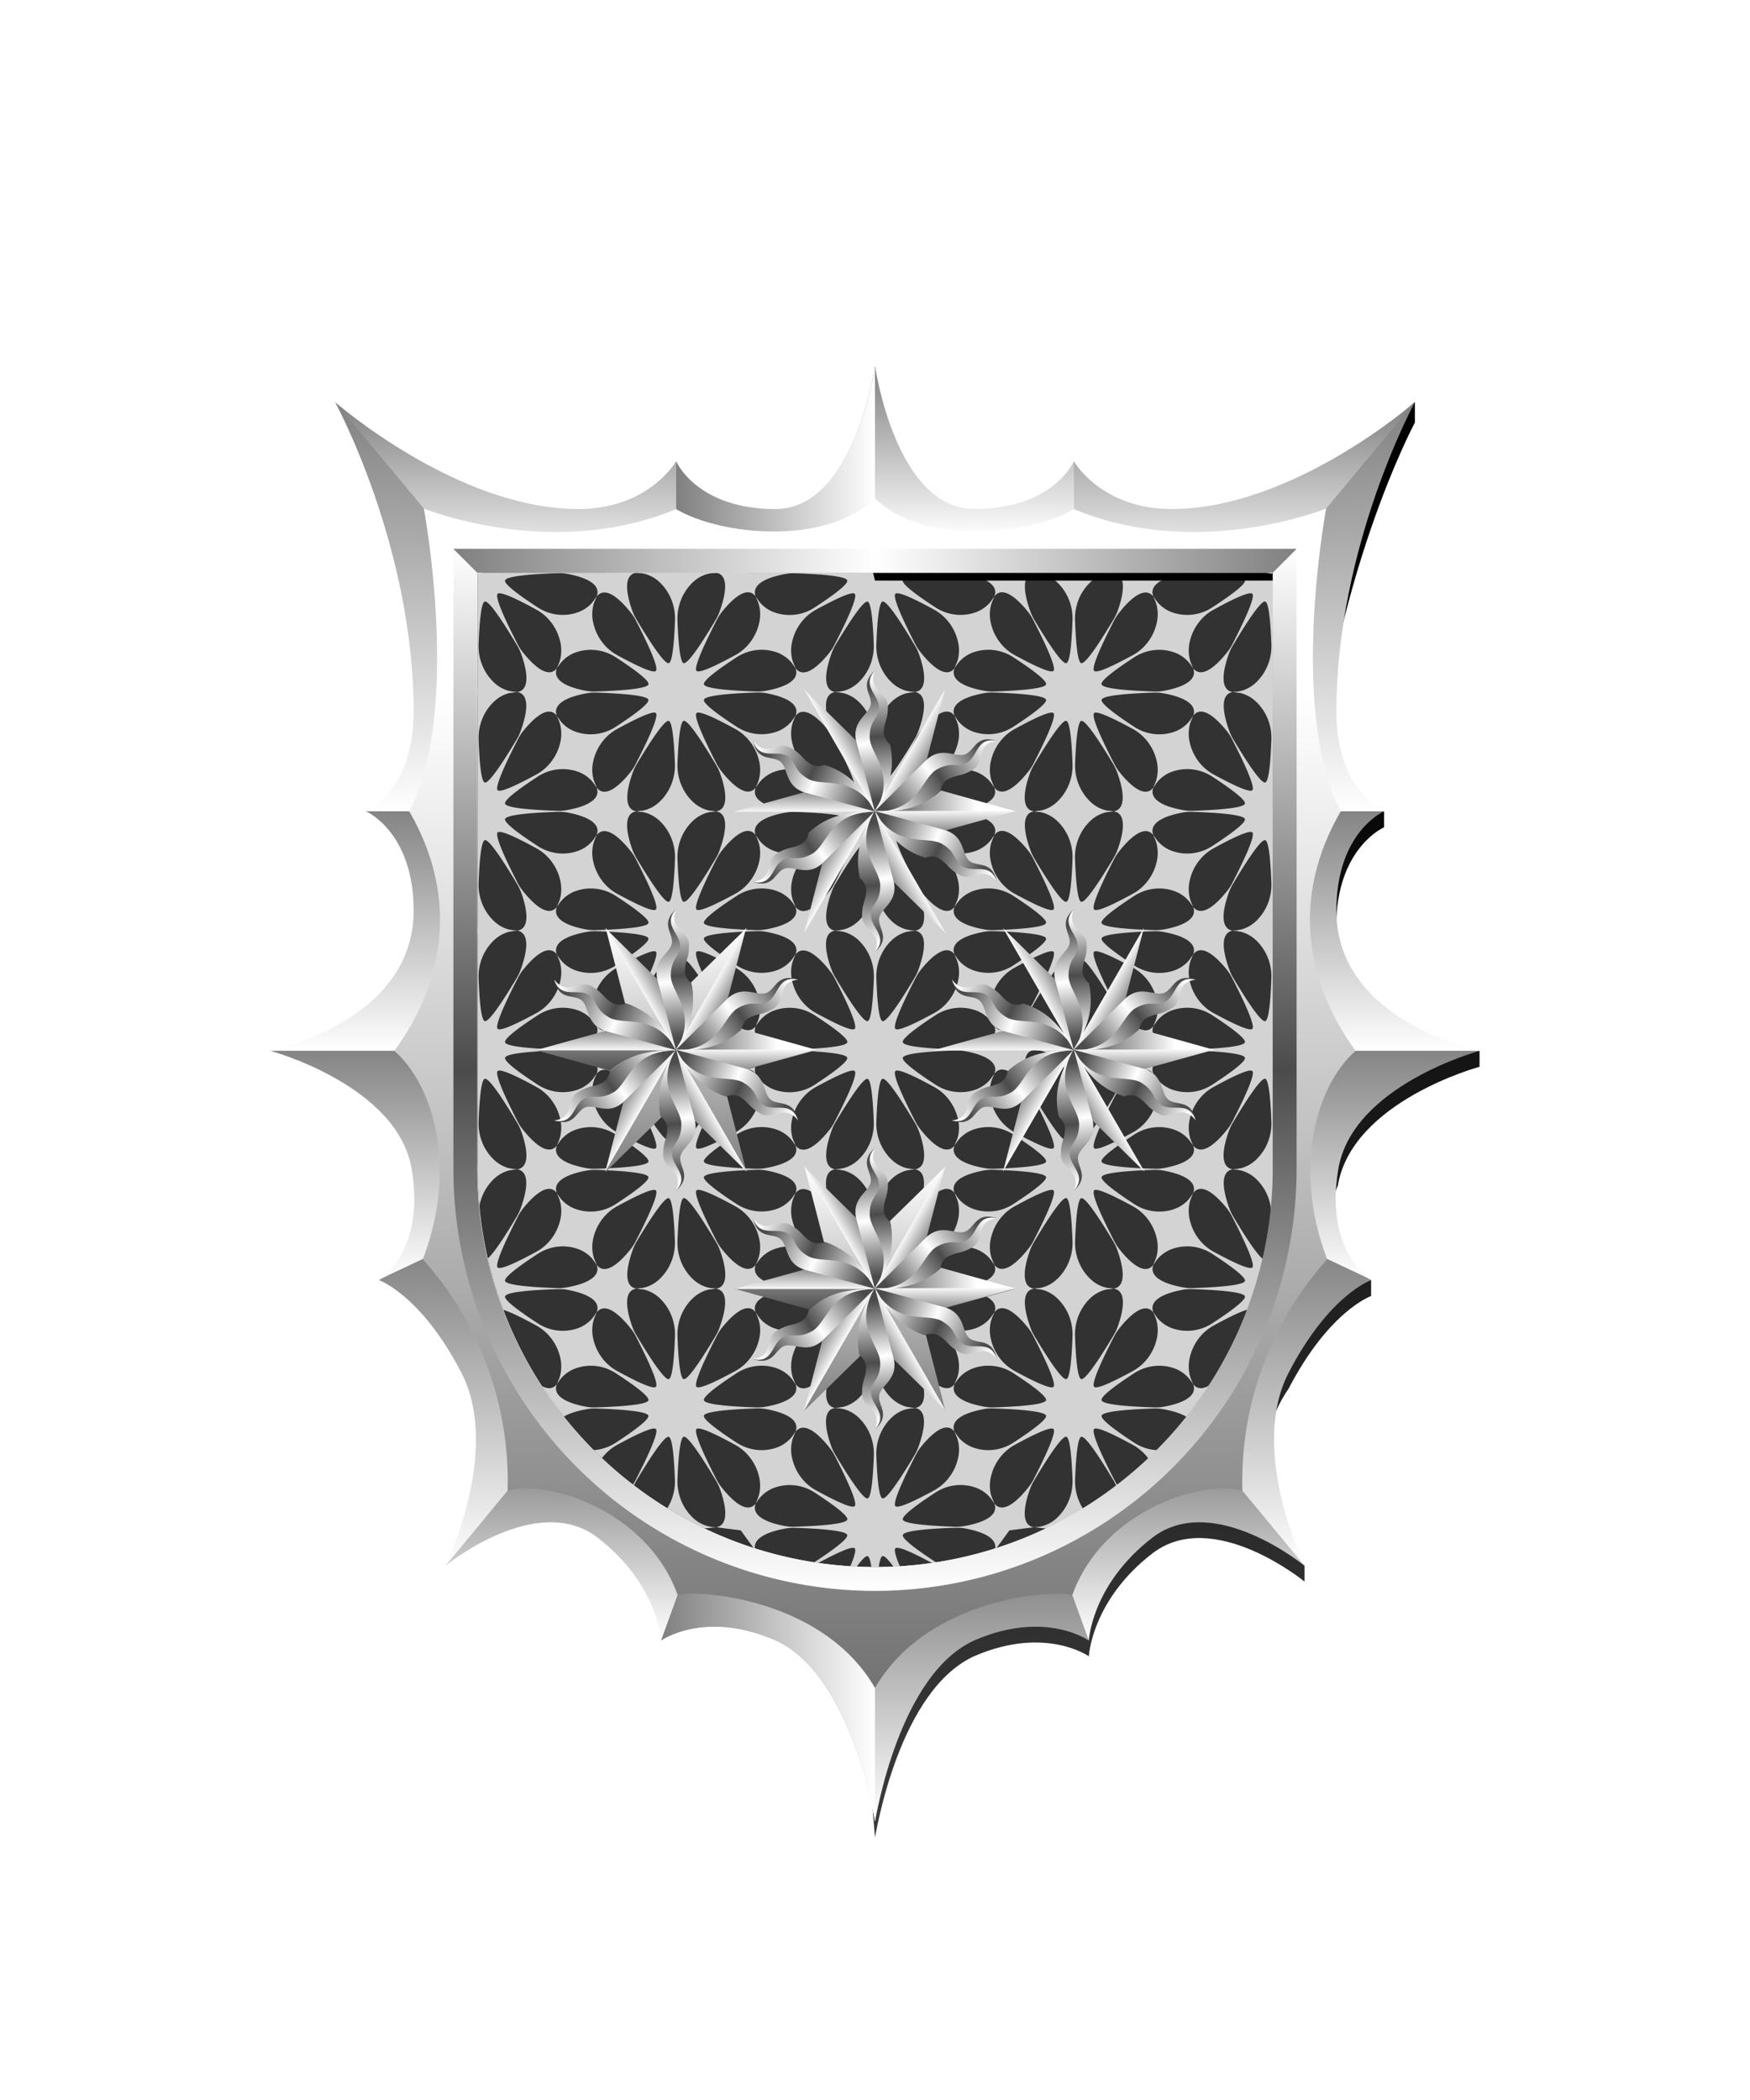
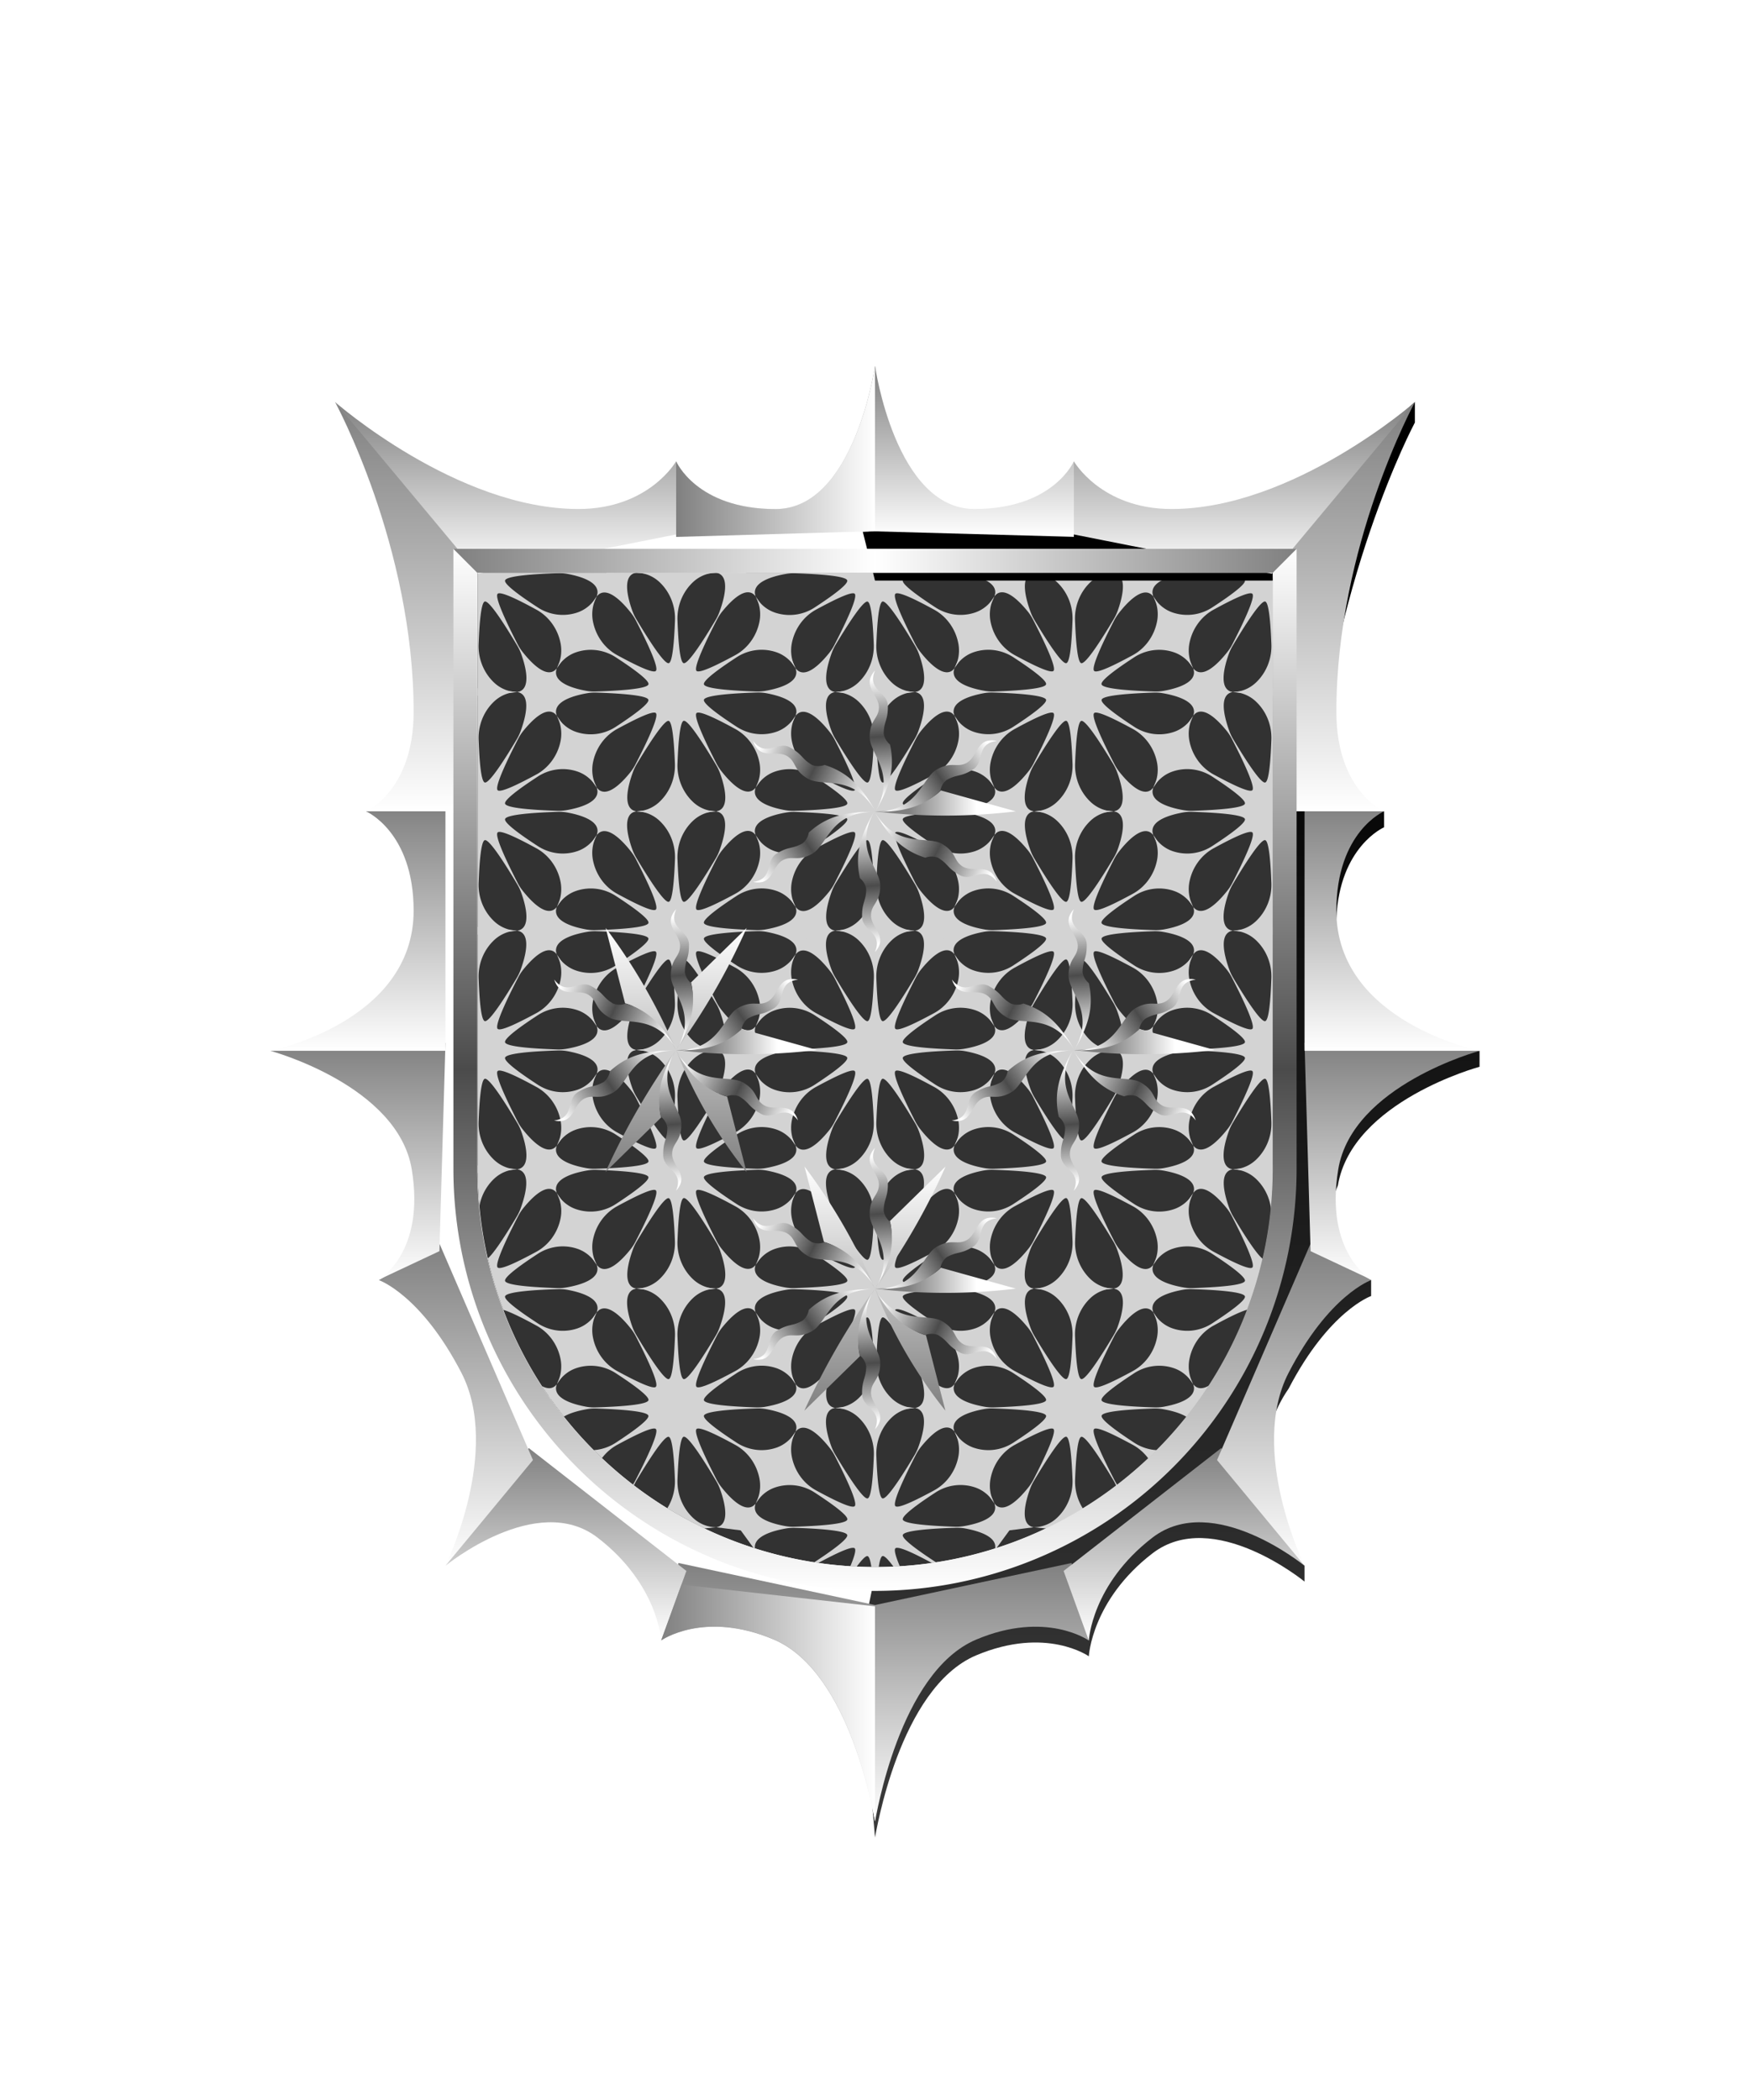
<svg xmlns="http://www.w3.org/2000/svg" xmlns:xlink="http://www.w3.org/1999/xlink" viewBox="0 0 220 264">
  <defs>
    <symbol id="fi204-a" viewBox="0 0 35.7 30.96">
      <path d="m33.46 12.51-2.2-4.77-3.05-4.3a4.57 4.57 0 0 1 .52 3.17 6.16 6.16 0 0 1-3.26 4.28c-2.3 1.2-4.61 2.28-4.97 1.93-.42-.42 1.23-3.75 2.66-6.42a6.03 6.03 0 0 1 .68-1.02c1.1-1.31 3.17-3.4 4.37-1.95L26.77.03l-3.69.45L17.85 0 12.6.48a4.57 4.57 0 0 1 3.02 1.14 6.16 6.16 0 0 1 2.06 4.96c-.1 2.6-.32 5.14-.8 5.27-.58.16-2.64-2.94-4.24-5.52a5.98 5.98 0 0 1-.53-1.07c-.6-1.6-1.37-4.46.49-4.78L8.92.02 7.47 3.44l-3.03 4.3-2.2 4.79a4.57 4.57 0 0 1 2.5-2.04 6.16 6.16 0 0 1 5.32.69c2.2 1.38 4.3 2.85 4.16 3.33-.15.58-3.85.81-6.9.9a6.06 6.06 0 0 1-1.21-.08c-1.68-.29-4.52-1.04-3.88-2.8L0 15.48l2.24 2.96 2.2 4.78 3.04 4.3a4.57 4.57 0 0 1-.51-3.18 6.16 6.16 0 0 1 3.26-4.27c2.3-1.2 4.61-2.29 4.96-1.94.43.43-1.22 3.75-2.66 6.43a6 6 0 0 1-.68 1.01c-1.1 1.32-3.17 3.4-4.37 1.95l1.44 3.41 3.69-.45 5.24.48 5.25-.48a4.57 4.57 0 0 1-3.02-1.15 6.17 6.17 0 0 1-2.06-4.96c.1-2.59.32-5.14.8-5.27.58-.15 2.63 2.94 4.23 5.53a5.98 5.98 0 0 1 .53 1.07c.6 1.6 1.37 4.46-.49 4.78l3.68.45 1.44-3.42 3.04-4.3 2.2-4.78a4.57 4.57 0 0 1-2.5 2.04 6.16 6.16 0 0 1-5.32-.7c-2.2-1.38-4.29-2.84-4.16-3.32.16-.58 3.86-.82 6.9-.91a6.07 6.07 0 0 1 1.21.08c1.69.3 4.53 1.05 3.88 2.81l2.24-2.95Zm-23.4 7.27a6.16 6.16 0 0 1-5.33.7 4.57 4.57 0 0 1-2.5-2.03c-.67-1.84 2.46-2.58 4.09-2.84a6 6 0 0 1 1.12-.06c3.01.1 6.62.33 6.77.9.14.48-1.96 1.95-4.15 3.33Zm5.13-6.96c-.35.36-2.67-.73-4.96-1.93a6.16 6.16 0 0 1-3.26-4.27 4.57 4.57 0 0 1 .5-3.17c1.26-1.5 3.46.83 4.5 2.12a5.98 5.98 0 0 1 .62.94c1.42 2.65 3.02 5.89 2.6 6.31Zm-2.57 17.66c-1.93-.34-1.01-3.42-.42-4.96a5.97 5.97 0 0 1 .5-1c1.6-2.56 3.6-5.56 4.17-5.41.48.13.7 2.67.8 5.27a6.16 6.16 0 0 1-2.06 4.95 4.58 4.58 0 0 1-3 1.15Zm6.2-18.63c-.49-.13-.7-2.67-.8-5.27a6.16 6.16 0 0 1 2.06-4.95 4.58 4.58 0 0 1 3-1.15c1.93.34 1 3.41.41 4.95a5.86 5.86 0 0 1-.5 1C21.4 9 19.39 12 18.82 11.85Zm6.64 8.22a6.16 6.16 0 0 1 3.26 4.26 4.58 4.58 0 0 1-.5 3.18c-1.26 1.5-3.46-.84-4.5-2.12a5.96 5.96 0 0 1-.62-.94c-1.42-2.66-3.02-5.9-2.6-6.32.36-.35 2.67.73 4.96 1.94Zm3.9-4.72a6.01 6.01 0 0 1-1.12.06c-3.01-.1-6.62-.33-6.77-.9-.13-.48 1.96-1.95 4.16-3.33a6.16 6.16 0 0 1 5.32-.7 4.57 4.57 0 0 1 2.5 2.03c.68 1.84-2.45 2.58-4.08 2.84Z" fill="#d3d3d3" />
    </symbol>
    <symbol id="fi204-c" viewBox="0 0 35.7 150.96">
      <use height="30.96" transform="translate(0 60)" width="35.7" xlink:href="#fi204-a" />
      <use height="30.96" transform="translate(0 90)" width="35.7" xlink:href="#fi204-a" />
      <use height="30.96" transform="translate(0 120)" width="35.7" xlink:href="#fi204-a" />
      <use height="30.96" transform="translate(0 30)" width="35.7" xlink:href="#fi204-a" />
      <use height="30.96" width="35.7" xlink:href="#fi204-a" />
    </symbol>
    <clipPath id="fi204-b">
      <path d="M60.05 72v75a50 50 0 0 0 50 50 50 50 0 0 0 50-50V72Z" fill="none" />
    </clipPath>
  </defs>
  <path d="M60.05 72v75a50 50 0 0 0 50 50 50 50 0 0 0 50-50V72Z" fill="#323232" />
  <g clip-path="url(#fi204-b)">
    <use height="150.96" transform="matrix(.962 0 0 1 92.84 56.52)" width="35.7" xlink:href="#fi204-c" />
    <use height="150.96" transform="matrix(.962 0 0 1 42.84 56.52)" width="35.7" xlink:href="#fi204-c" />
    <use height="150.96" transform="matrix(.962 0 0 1 67.84 41.52)" width="35.7" xlink:href="#fi204-c" />
    <use height="150.96" transform="matrix(-.962 0 0 1 177.16 56.52)" width="35.7" xlink:href="#fi204-c" />
    <use height="150.96" transform="matrix(-.962 0 0 1 152.16 41.52)" width="35.7" xlink:href="#fi204-c" />
    <path d="M58 118.13h52V132H58z" fill="none" />
  </g>
  <path d="M0 0h220v264H0z" fill="none" />
  <defs>
    <linearGradient gradientTransform="matrix(1, 0, 0, -1, 0, 16394.73)" gradientUnits="userSpaceOnUse" id="h69-a" x1="10.73" x2="10.73" y1="16383.81" y2="16388.96">
      <stop offset="0" stop-color="#fff" />
      <stop offset="1" stop-color="#4b4b4b" />
    </linearGradient>
    <linearGradient gradientTransform="matrix(1, 0, 0, -1, 0, 16394.73)" gradientUnits="userSpaceOnUse" id="h69-b" x1="4.62" x2="20.09" y1="16391.86" y2="16385.5">
      <stop offset="0" stop-color="#4b4b4b" />
      <stop offset="0.49" stop-color="#fff" />
      <stop offset="1" stop-color="#4b4b4b" />
    </linearGradient>
    <linearGradient gradientTransform="matrix(1, 0, 0, -1, 0, 16394.73)" gradientUnits="userSpaceOnUse" id="h69-c" x1="4.04" x2="20.28" y1="16394.14" y2="16386.35">
      <stop offset="0" stop-color="#fff" />
      <stop offset="0.49" stop-color="#4b4b4b" />
      <stop offset="1" stop-color="#fff" />
    </linearGradient>
    <linearGradient gradientTransform="matrix(1, 0, 0, 1, 0, 0)" id="h69-d" x1="17.71" x2="17.71" xlink:href="#h69-a" y1="9.13" y2="20.57" />
    <linearGradient gradientUnits="userSpaceOnUse" id="h69-e" x1="21.98" x2="30.49" y1="16.67" y2="16.67">
      <stop offset="0" stop-color="gray" />
      <stop offset="1" stop-color="#fff" />
    </linearGradient>
    <linearGradient id="h69-f" x1="17.71" x2="17.71" xlink:href="#h69-e" y1="33.06" y2="2.37" />
    <filter id="h69-g" name="shadow">
      <feDropShadow dx="0" dy="2" stdDeviation="0" />
    </filter>
    <symbol id="h69-i" viewBox="0 0 21.47 10.73">
-       <path d="M21.47,10.73A36.77,36.77,0,0,0,10.61,7.79h0L0,10.73H21.47Z" fill="url(#h69-a)" />
-       <path d="M21.47,10.73c-3.26-5.8-8.51-5.36-13.71-9C6.08.77,4.29,2.58,2.88,0c.65,3.06,2.64,2.28,3.93,3S7.7,6.13,9.68,7.35a4.68,4.68,0,0,0,.93.44Z" fill="url(#h69-b)" />
      <path d="M8,2.28c1.49.87.91,2.14,3.2,3.46s6.91-.84,10.28,5c-1.84-3.17-3.77-5.85-7.77-7.1a2.67,2.67,0,0,1-1.91,0C10.17,2.65,10.42,2.07,8.49,1S4.85,2.61,2.88,0C3.86,3,6.31,1.32,8,2.28Z" fill="url(#h69-c)" />
    </symbol>
    <symbol id="h69-h" viewBox="0 0 35.43 35.43">
-       <path d="M9.43,20.34,0,17.72a109.07,109.07,0,0,1,17.71,0C11.7,17.72,9.43,20.34,9.43,20.34Zm17.24-.19,8.76-2.43H17.71Z" fill="url(#h69-d)" />
      <path d="M26,15.09l9.43,2.63a74,74,0,0,1-17.72,0C23.73,17.72,26,15.09,26,15.09Z" fill="url(#h69-e)" />
      <path d="M11.3,11.85,8.86,2.37a72.76,72.76,0,0,1,8.85,15.35C14.71,12.5,11.3,11.85,11.3,11.85Zm8.29-2.62,7-6.86a83,83,0,0,1-8.86,15.35C20.72,12.5,19.59,9.23,19.59,9.23Zm4.54,14.35,2.44,9.48a59.19,59.19,0,0,1-8.86-15.34C20.72,22.93,24.13,23.58,24.13,23.58ZM15.84,26.2l-7,6.86a92.44,92.44,0,0,1,8.85-15.34C14.71,22.93,15.84,26.2,15.84,26.2Z" fill="url(#h69-f)" />
      <use height="10.73" transform="translate(0 8.86) scale(0.83)" width="21.47" xlink:href="#h69-i" />
      <use height="10.73" transform="translate(16.53 -2.06) rotate(60) scale(0.83)" width="21.47" xlink:href="#h69-i" />
      <use height="10.73" transform="translate(34.24 6.8) rotate(120) scale(0.83)" width="21.47" xlink:href="#h69-i" />
      <use height="10.73" transform="translate(35.43 26.57) rotate(180) scale(0.83)" width="21.47" xlink:href="#h69-i" />
      <use height="10.73" transform="translate(18.9 37.49) rotate(-120) scale(0.83)" width="21.47" xlink:href="#h69-i" />
      <use height="10.73" transform="matrix(0.41, -0.71, 0.71, 0.41, 1.19, 28.63)" width="21.47" xlink:href="#h69-i" />
    </symbol>
  </defs>
  <g filter="url(#h69-g)">
    <use height="35.43" transform="translate(92.28 144.28)" width="35.43" xlink:href="#h69-h" />
    <use height="35.43" transform="translate(92.28 84.28)" width="35.43" xlink:href="#h69-h" />
    <use height="35.43" transform="translate(67.28 114.28)" width="35.43" xlink:href="#h69-h" />
    <use height="35.43" transform="translate(117.28 114.28)" width="35.43" xlink:href="#h69-h" />
  </g>
  <defs>
    <linearGradient id="fr1-b" x1="0" x2="0" y1="0" y2="1">
      <stop offset="0" stop-color="gray" />
      <stop offset="1" stop-color="#fff" />
    </linearGradient>
    <linearGradient gradientUnits="userSpaceOnUse" id="fr1-a" x1="64.42" x2="64.42" y1="110.39" y2="110.39">
      <stop offset="0" />
      <stop offset="1" stop-color="#4b4b4b" />
    </linearGradient>
    <linearGradient id="fr1-c" x1="39.01" x2="39.01" xlink:href="#fr1-a" y1="29.99" y2="223.34" />
    <linearGradient id="fr1-e" x1="110" x2="85" xlink:href="#fr1-b" y1="56.74" y2="56.74" />
    <linearGradient id="fr1-g" x1="0" x2="1" xlink:href="#fr1-b" y1="0" y2="0" />
    <linearGradient id="fr1-h" x1="0" x2="1" xlink:href="#fr1-b" y1="0" y2="0" />
    <linearGradient gradientUnits="userSpaceOnUse" id="fr1-i" x1="110" x2="110" y1="87.5" y2="247.73">
      <stop offset="0" stop-color="#fff" />
      <stop offset="1" stop-color="#4b4b4b" />
    </linearGradient>
    <linearGradient gradientUnits="userSpaceOnUse" id="fr1-j" x1="110" x2="110" y1="69" y2="200">
      <stop offset="0" stop-color="#fff" />
      <stop offset=".5" stop-color="#4b4b4b" />
      <stop offset="1" stop-color="#fff" />
    </linearGradient>
    <linearGradient gradientUnits="userSpaceOnUse" id="fr1-k" x1="57" x2="163" y1="70.5" y2="70.5">
      <stop offset="0" stop-color="gray" />
      <stop offset=".5" stop-color="#fff" />
      <stop offset="1" stop-color="gray" />
    </linearGradient>
    <symbol id="fr1-d" viewBox="0 0 78.01 180.47">
      <path d="M64.42 110.39z" fill="url(#fr1-a)" />
      <path d="M78 83.57v-2s-20.5-.11-18-16.64c.4-9.07 6-11.47 6-11.47v-2h-8.9c2-28.77 12.77-48.88 12.77-48.88V0S54.58 14.45 39.29 14.45H0l2 8h51v74c0 27.61-23.39 51-51 51l-2 9.72 2 23.29c.11-.41 3-18.79 12.72-22.9 8.79-3.7 14.16.12 14.16.12s.36-7.07 8-12.94S56 148.29 56 148.29v-2s-9.37-11.61-2-22.26c5.1-9.82 10.37-11.64 10.37-11.64v-2c-.15-.09-8.39-2-4.18-11.91C62 87.88 78 83.57 78 83.57Z" fill="url(#fr1-c)" />
    </symbol>
    <symbol id="fr1-f" viewBox="0 0 77.01 183.03">
      <path d="m25.71 150.5 2.17 9.75s-5.37-3.83-14.16-.12C4 164.24 1.11 182.62 1 183l-1-27Z" fill="url(#fr1-b)" />
      <path d="M44.53 136.05 24.71 151.5l3.17 8.75s.36-7.07 8-12.94S55 150.85 55 150.85Z" fill="url(#fr1-b)" />
      <path d="M55.76 110.34 44 137.56l11 13.29s-7.08-14.45-2-24.27 10.37-11.64 10.37-11.64Z" fill="url(#fr1-b)" />
      <path d="m55 85.12 22 1S61 90.43 59.24 101s4.18 13.9 4.18 13.9l-7.66-3.6Z" fill="url(#fr1-b)" />
      <path d="M65 56s-6 2.56-6 12.5c0 14 18 17.61 18 17.61H55V55Z" fill="url(#fr1-b)" />
      <path d="M68.88 4.55S59 22.63 59 43.51C59 53.45 65 56 65 56H53.74l-2.83-30.87Z" fill="url(#fr1-b)" />
      <path d="M38.29 18C53.58 18 68.88 4.55 68.88 4.55l-18 21.58L25 21l1-9s3.41 6 12.29 6Z" fill="url(#fr1-b)" />
      <path d="M13.5 18c9.94 0 12.5-6 12.5-6v9.5l-26-.72L1 0s2.56 18 12.5 18Z" fill="url(#fr1-b)" />
    </symbol>
  </defs>
  <path d="M0 0h220v264H0z" fill="none" />
  <use height="180.47" transform="translate(108 50.54)" width="78.01" xlink:href="#fr1-d" />
  <use height="180.47" transform="matrix(-1 0 0 1 112 50.54)" width="78.01" xlink:href="#fr1-d" />
  <path d="M97.5 64C87.56 64 85 58 85 58v9.5l25-.73V46s-2.56 18-12.5 18Z" fill="url(#fr1-e)" />
  <use height="183.03" transform="matrix(-1 0 0 1 111 45.99)" width="77.01" xlink:href="#fr1-f" />
  <use height="183.03" transform="translate(109 45.99)" width="77.01" xlink:href="#fr1-f" />
  <path d="M97.5 64C87.56 64 85 58 85 58v9.5l25-.73V46s-2.56 18-12.5 18Z" fill="url(#fr1-g)" />
  <path d="M85.67,199.21l-2.55,7s5.37-3.82,14.16-.12c9.76,4.12,12.61,22.5,12.72,22.9V201.94Z" fill="url(#fr1-h)" />
-   <path d="M170.42 132.11c-6.89-9.49-7.66-20.13-1.87-30.11-6.6-12.68-1.83-38.07-1.83-38.07S150.59 70.52 135 64c-5.46 3.26-18.75 4.7-25-1.35-6.25 6.05-19.54 4.61-25 1.35-15.59 6.52-31.72-.07-31.72-.07s4.77 25.39-1.83 38.07c5.79 10 5 20.62-1.87 30.11 5.11 4.49 7.86 15.07 3.57 26.2a41.69 41.69 0 0 1 10.66 29.11c5.07-1.46 17.59 2.48 21.38 13.1 1.9-.68 18.13.11 24.81 11.68 6.68-11.57 22.91-12.36 24.81-11.68 3.79-10.62 16.31-14.56 21.38-13.1a41.69 41.69 0 0 1 10.66-29.11c-4.29-11.13-1.54-21.71 3.57-26.2ZM161 147a51 51 0 0 1-102 0V71h102Z" fill="url(#fr1-i)" />
  <path d="M110 198.5A51.55 51.55 0 0 1 58.5 147V70.5h103V147a51.55 51.55 0 0 1-51.5 51.5Z" fill="none" stroke="url(#fr1-j)" stroke-width="3" />
  <path d="m57 69 3 3.01h100l3-3.01H57z" fill="url(#fr1-k)" />
</svg>